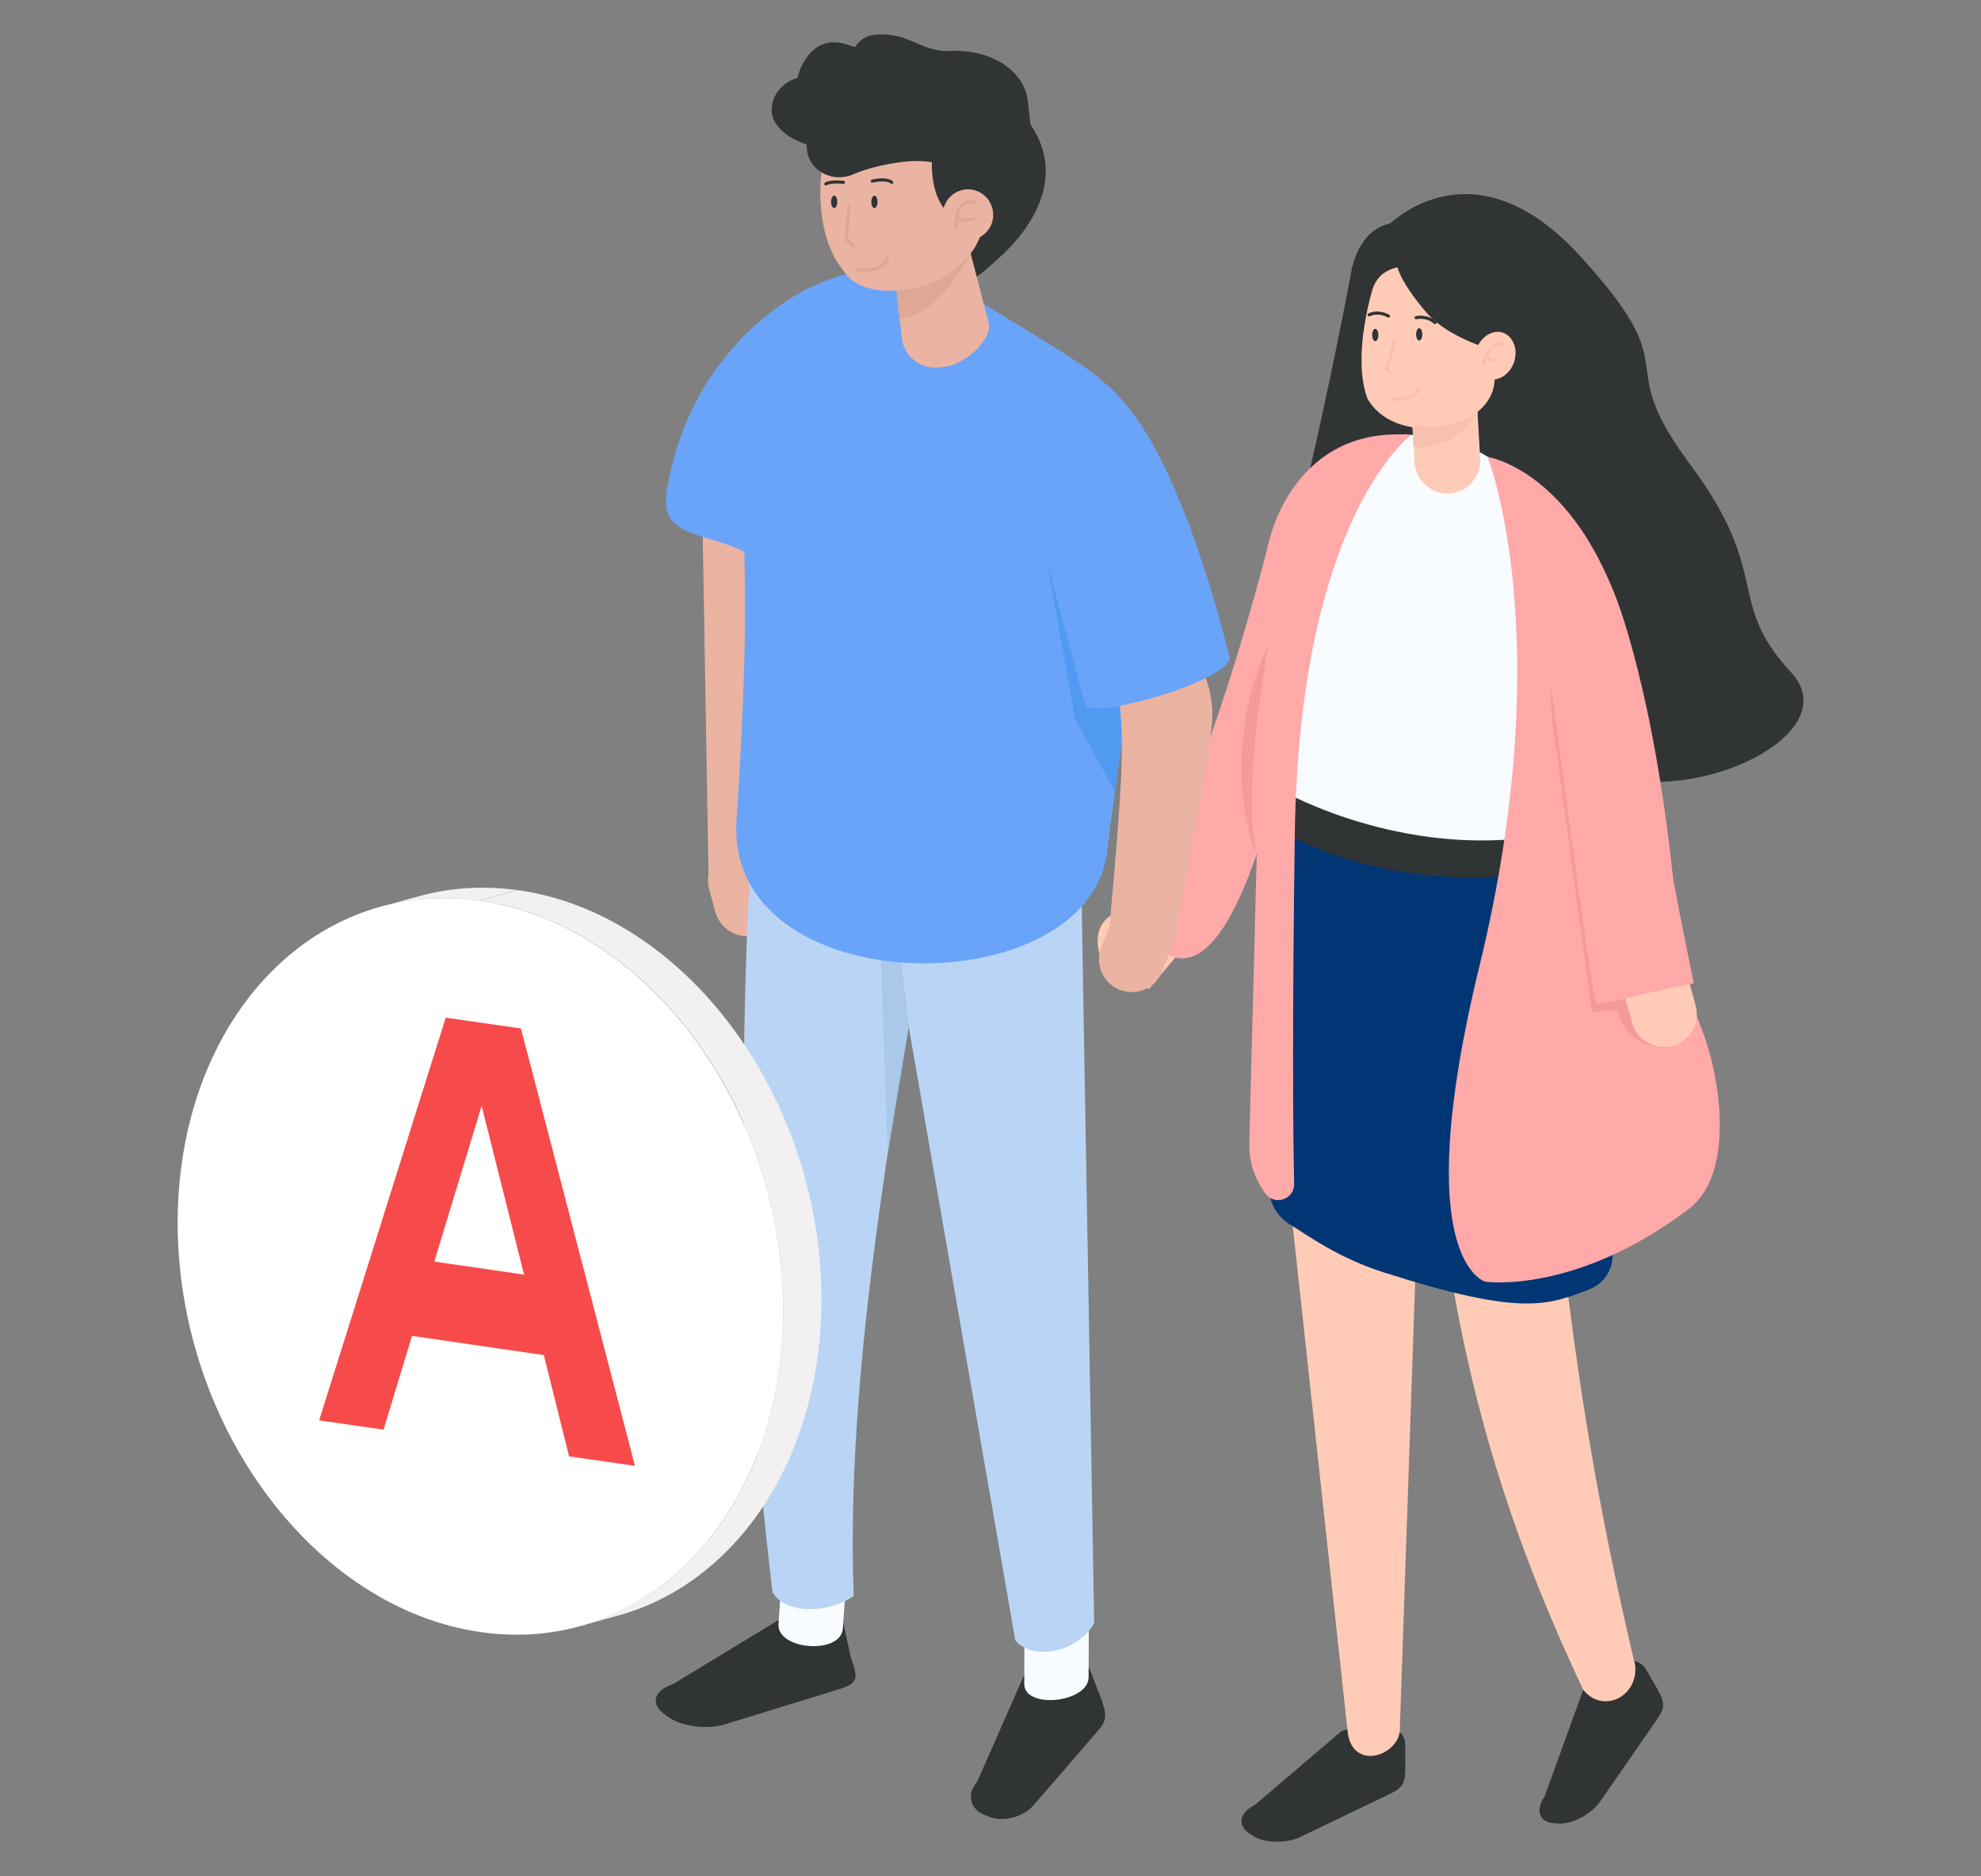
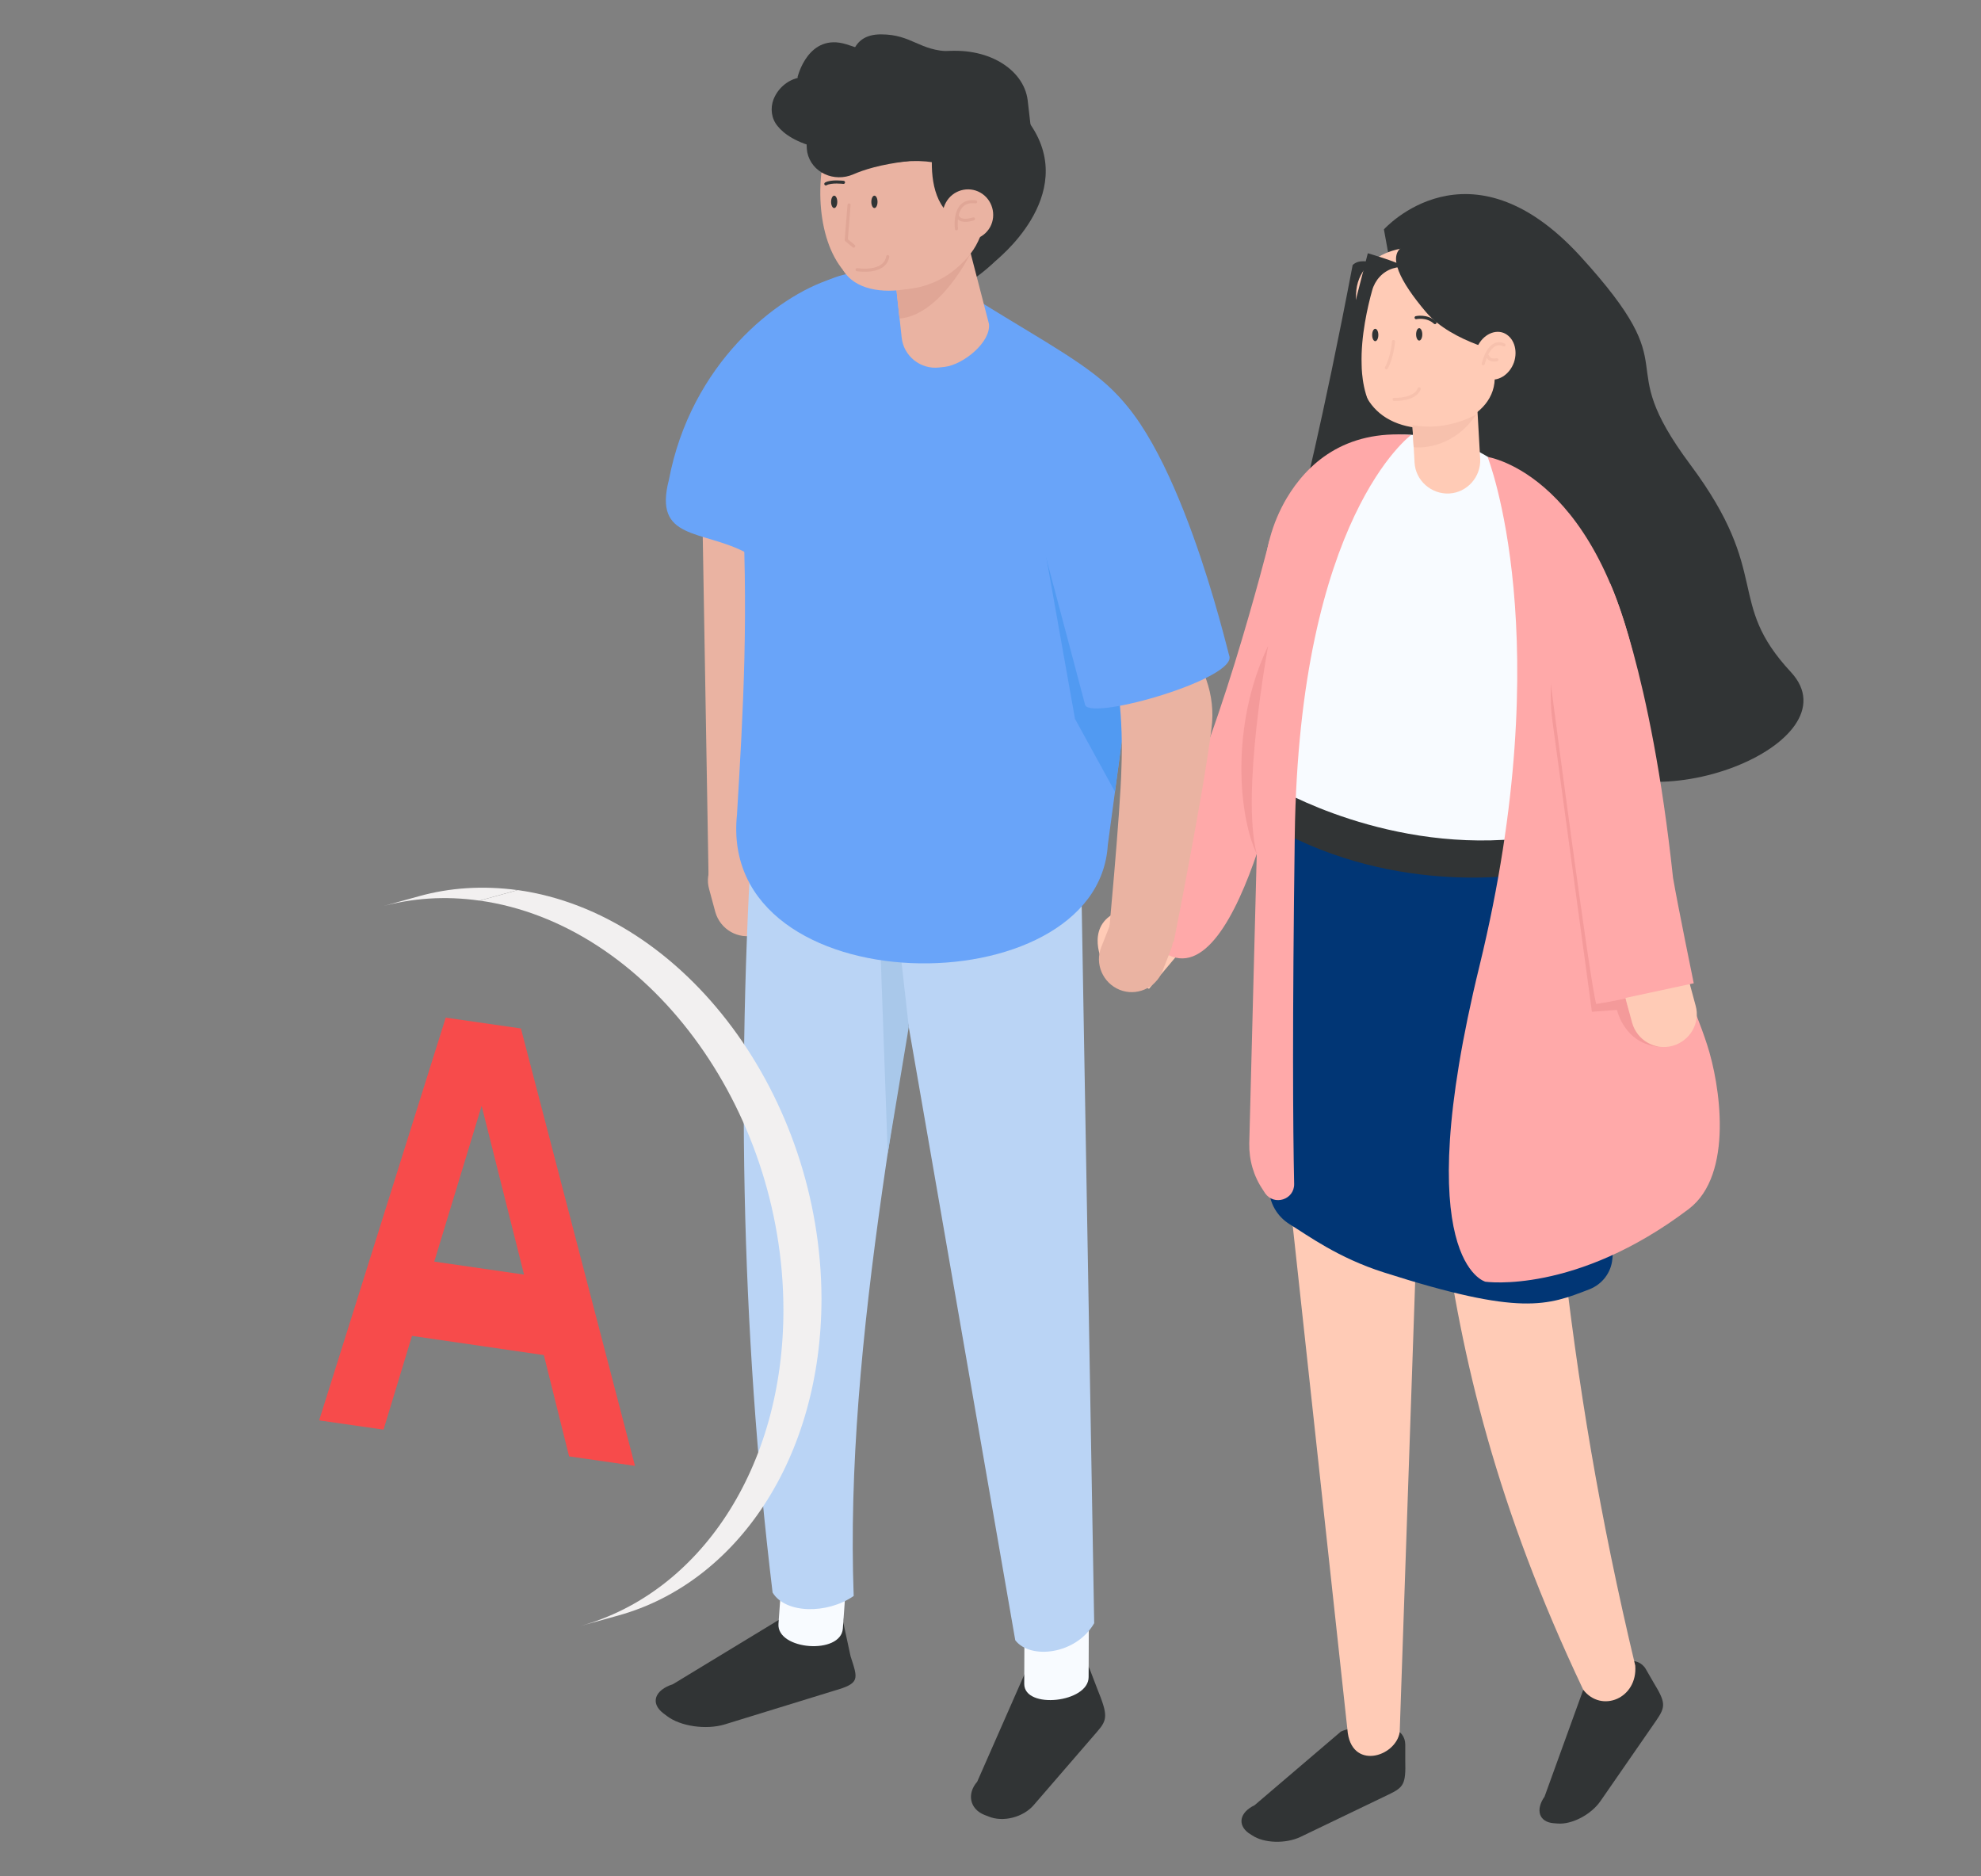
<svg xmlns="http://www.w3.org/2000/svg" xmlns:xlink="http://www.w3.org/1999/xlink" version="1.1" id="Calque_1" x="0px" y="0px" viewBox="0 0 640 606" style="enable-background:new 0 0 640 606;" xml:space="preserve">
  <rect x="0" y="0" width="640" height="606" fill="#808080" stroke="none" />
  <style type="text/css">
	.st0{fill:#1B57A5;}
	.st1{fill:#005DF5;}
	.st2{fill:#293339;}
	.st3{fill:#55AAF8;}
	.st4{fill:#1456A4;}
	.st5{fill:#293239;}
	.st6{fill:#005ADD;}
	.st7{fill:#FFFFFF;}
	.st8{fill:#F79C43;}
	.st9{fill:none;}
	.st10{fill:#004DAA;}
	.st11{fill:#163D60;}
	.st12{fill:#113C60;}
	.st13{fill:#004EBF;}
	.st14{fill:#49AAF2;}
	.st15{fill:#39A2EA;}
	.st16{fill:#108FDD;}
	.st17{fill:#1C8FE5;}
	.st18{fill:#32A4EA;}
	.st19{fill:#C9C9C9;}
	.st20{fill:#07439B;}
	.st21{fill:#E9F0FF;}
	.st22{fill:#033A7C;}
	.st23{fill:#18437F;}
	.st24{fill:#4F5154;}
	.st25{fill:#FFCBB6;}
	.st26{fill:#121619;}
	.st27{fill:#313435;}
	.st28{fill:#FF8066;}
	.st29{fill:#946262;}
	.st30{fill:#F7C1AD;}
	.st31{fill:#7C7C7C;}
	.st32{fill:#8BD16D;}
	.st33{fill:#69A4F9;}
	.st34{fill:#599DEF;}
	.st35{fill:#382114;}
	.st36{fill:#95DD7A;}
	.st37{fill:#A8C9ED;}
	.st38{fill:#EBF3FF;}
	.st39{fill:none;stroke:#FFFFFF;stroke-width:2.832;stroke-miterlimit:10;}
	.st40{fill:#E6F0FF;}
	.st41{fill:#6899E3;}
	.st42{fill:#DE6C6C;}
	.st43{fill:#EAF0F9;}
	.st44{fill:#C0C6CE;}
	.st45{fill:#C49174;}
	.st46{fill:#232728;}
	.st47{fill:#ACAFF2;}
	.st48{fill:#424649;}
	.st49{fill:#359FEF;}
	.st50{fill:#B78369;}
	.st51{fill:#00307D;}
	.st52{fill:#FDFDFD;}
	.st53{fill:#76B3E5;}
	.st54{fill:#BED5F0;}
	.st55{fill:none;stroke:#C9C9C9;stroke-linecap:round;stroke-linejoin:round;stroke-miterlimit:10;}
	.st56{fill:none;stroke:#FFFFFF;stroke-linecap:round;stroke-linejoin:round;stroke-miterlimit:10;}
	.st57{fill:#936262;}
	.st58{fill:#B78369;stroke:#B78369;stroke-width:0.25;stroke-miterlimit:10;}
	.st59{fill:#313435;stroke:#313435;stroke-width:0.25;stroke-miterlimit:10;}
	.st60{fill:#86C66B;}
	.st61{fill:#C0DBFC;}
	.st62{fill:#293139;}
	.st63{fill:#05429B;}
	.st64{fill:#AAC7E8;}
	.st65{fill:#D9EAFF;}
	.st66{fill:#1A1F23;}
	.st67{fill:#BBDEFB;}
	.st68{fill:#013675;}
	.st69{fill:#032F5B;}
	.st70{fill:#0454A3;}
	.st71{opacity:0.34;fill:#FFFFFF;}
	.st72{fill:#C3D9EA;}
	.st73{fill:#0054CE;}
	.st74{fill:#1A76FC;}
	.st75{fill:#F5F6F7;}
	.st76{fill:#E0E0E0;}
	.st77{fill:#D1D2D3;}
	.st78{fill:#FFFAFA;}
	.st79{fill:#3E4A56;}
	.st80{clip-path:url(#SVGID_2_);}
	.st81{clip-path:url(#SVGID_4_);fill:#BBDEFB;}
	.st82{clip-path:url(#SVGID_6_);}
	.st83{clip-path:url(#SVGID_8_);fill:#293139;}
	.st84{clip-path:url(#SVGID_10_);}
	.st85{clip-path:url(#SVGID_12_);fill:#013675;}
	.st86{clip-path:url(#SVGID_14_);}
	.st87{clip-path:url(#SVGID_16_);fill:#032F5B;}
	.st88{clip-path:url(#SVGID_18_);}
	.st89{clip-path:url(#SVGID_20_);fill:#0454A3;}
	.st90{clip-path:url(#SVGID_22_);}
	.st91{clip-path:url(#SVGID_24_);fill:#FFFFFF;}
	.st92{clip-path:url(#SVGID_26_);}
	.st93{clip-path:url(#SVGID_28_);fill:#BED5F0;}
	.st94{clip-path:url(#SVGID_30_);}
	.st95{clip-path:url(#SVGID_32_);fill:#A4BFD8;}
	.st96{clip-path:url(#SVGID_34_);}
	.st97{clip-path:url(#SVGID_36_);fill:#C3D9EA;}
	.st98{clip-path:url(#SVGID_38_);}
	.st99{clip-path:url(#SVGID_40_);fill:#005DF5;}
	.st100{clip-path:url(#SVGID_42_);}
	.st101{clip-path:url(#SVGID_44_);fill:#0054CE;}
	.st102{clip-path:url(#SVGID_46_);}
	.st103{clip-path:url(#SVGID_48_);fill:#1A76FC;}
	.st104{clip-path:url(#SVGID_50_);}
	.st105{clip-path:url(#SVGID_52_);fill:#F5F6F7;}
	.st106{clip-path:url(#SVGID_54_);}
	.st107{clip-path:url(#SVGID_56_);fill:#E0E0E0;}
	.st108{clip-path:url(#SVGID_58_);}
	.st109{clip-path:url(#SVGID_60_);fill:#FFFFFF;}
	.st110{clip-path:url(#SVGID_62_);}
	.st111{clip-path:url(#SVGID_64_);fill:#D1D2D3;}
	.st112{fill:#EBF5FF;}
	.st113{fill:#D0E4F7;}
	.st114{fill:#B9D3ED;}
	.st115{fill:#104FC1;}
	.st116{fill:#316CE6;}
	.st117{fill:#A9D4FC;}
	.st118{fill:#2D62D1;}
	.st119{fill:#3E50B5;}
	.st120{fill:#E8EEFA;}
	.st121{fill:#0045A8;}
	.st122{fill:#044696;}
	.st123{fill:#F95D5D;}
	.st124{fill:#FFC931;}
	.st125{fill:#2CCE75;}
	.st126{fill:#F7F3F0;}
	.st127{fill:#191E23;}
	.st128{fill:#0A110D;}
	.st129{fill:#181B23;}
	.st130{fill:#182921;}
	.st131{fill:#0F2561;}
	.st132{fill:#3A96DB;}
	.st133{fill:#E0EEFF;}
	.st134{fill:#13261E;}
	.st135{fill:#FF5E3B;}
	.st136{fill:#F24620;}
	.st137{fill:#FF8166;}
	.st138{fill:none;stroke:#005DF5;stroke-width:8;stroke-linecap:round;stroke-linejoin:round;stroke-miterlimit:10;}
	.st139{fill:#EAB3A2;}
	.st140{fill:#EAEAEA;}
	.st141{fill:#F8FBFF;}
	.st142{fill:#F0F1F2;}
	.st143{fill:#E5E5E5;}
	.st144{fill:#E0A696;}
	.st145{fill:#CE9E7E;}
	.st146{fill:#BAD4F5;}
	.st147{fill:#BF8E73;}
	.st148{fill:#A9C8EA;}
	.st149{fill:#BC896D;}
	.st150{fill:#232526;}
	.st151{fill:#012C56;}
	.st152{fill:none;stroke:#B78369;stroke-width:0.5;stroke-linecap:round;stroke-linejoin:round;stroke-miterlimit:10;}
	.st153{fill:none;stroke:#313435;stroke-width:0.5;stroke-linecap:round;stroke-linejoin:round;stroke-miterlimit:10;}
	.st154{fill:#FFCE43;}
	.st155{fill:#F7890F;}
	.st156{clip-path:url(#SVGID_66_);fill:none;stroke:#FFFFFF;stroke-width:2;stroke-miterlimit:10;}
	.st157{opacity:0.74;fill:#033A7C;}
	.st158{fill:#D9E5F9;}
	.st159{fill:#F1F6FE;}
	.st160{fill:#00E09B;}
	.st161{enable-background:new    ;}
	.st162{clip-path:url(#SVGID_68_);}
	.st163{fill:#151616;}
	.st164{fill:#0D0F0F;}
	.st165{fill:#FFA727;}
	.st166{fill:#FFC524;}
	.st167{fill:#F2C97B;}
	.st168{fill:#FFB575;}
	.st169{fill:none;stroke:#FFD482;stroke-linecap:round;stroke-linejoin:round;stroke-miterlimit:10;}
	.st170{fill:#E69357;}
	.st171{fill:#FFDC8F;}
	.st172{fill:#F9BFAC;}
	.st173{clip-path:url(#SVGID_70_);enable-background:new    ;}
	.st174{fill:#0C1D4B;}
	.st175{clip-path:url(#SVGID_72_);enable-background:new    ;}
	.st176{fill:#0C1D4C;}
	.st177{clip-path:url(#SVGID_74_);enable-background:new    ;}
	.st178{fill:#0C1E4E;}
	.st179{clip-path:url(#SVGID_76_);enable-background:new    ;}
	.st180{fill:#0D2052;}
	.st181{clip-path:url(#SVGID_78_);enable-background:new    ;}
	.st182{clip-path:url(#SVGID_80_);enable-background:new    ;}
	.st183{clip-path:url(#SVGID_82_);enable-background:new    ;}
	.st184{clip-path:url(#SVGID_84_);enable-background:new    ;}
	.st185{clip-path:url(#SVGID_86_);enable-background:new    ;}
	.st186{clip-path:url(#SVGID_88_);enable-background:new    ;}
	.st187{clip-path:url(#SVGID_90_);enable-background:new    ;}
	.st188{clip-path:url(#SVGID_92_);enable-background:new    ;}
	.st189{clip-path:url(#SVGID_94_);enable-background:new    ;}
	.st190{clip-path:url(#SVGID_96_);enable-background:new    ;}
	.st191{fill:#858585;}
	.st192{fill:#868686;}
	.st193{fill:#909090;}
	.st194{fill:#F7F9FD;}
	.st195{clip-path:url(#SVGID_102_);enable-background:new    ;}
	.st196{opacity:0.51;}
	.st197{clip-path:url(#SVGID_104_);enable-background:new    ;}
	.st198{fill:#BBE1F9;}
	.st199{clip-path:url(#SVGID_106_);enable-background:new    ;}
	.st200{fill:#E3F1FF;}
	.st201{clip-path:url(#SVGID_108_);enable-background:new    ;}
	.st202{clip-path:url(#SVGID_110_);enable-background:new    ;}
	.st203{clip-path:url(#SVGID_112_);enable-background:new    ;}
	.st204{clip-path:url(#SVGID_114_);enable-background:new    ;}
	.st205{fill:#DD4343;}
	.st206{fill:#FF6969;}
	.st207{fill:#FFA9A9;}
	.st208{fill:#519AF2;}
	.st209{fill:none;stroke:#F7C1AD;stroke-linecap:round;stroke-linejoin:round;stroke-miterlimit:10;}
	.st210{fill:none;stroke:#313435;stroke-linecap:round;stroke-linejoin:round;stroke-miterlimit:10;}
	.st211{fill:none;stroke:#E0A696;stroke-linecap:round;stroke-linejoin:round;stroke-miterlimit:10;}
	.st212{fill:#F49A9A;}
	.st213{fill:#F2F0F0;}
	.st214{clip-path:url(#SVGID_116_);}
	.st215{fill:#F74B4B;}
	.st216{fill:#040405;}
	.st217{fill:#E8E8E8;}
	.st218{fill:#FEBDC5;}
	.st219{fill:#E3A9B0;}
	.st220{fill:#022F5B;}
	.st221{fill:#D1D1D1;}
	.st222{fill:#3D464C;}
	.st223{fill:#C8CACC;}
	.st224{fill:#3EC688;}
</style>
  <g>
    <g>
      <path class="st139" d="M236.5,274.2L236.5,274.2c-5.6,1.6-9,7.4-7.4,13l2,7.4c1.6,5.6,7.4,9,13.1,7.4l0,0c5.6-1.6,9-7.4,7.4-13    l-2-7.4C248,276,242.1,272.6,236.5,274.2z" />
      <polygon class="st139" points="226.8,159.4 228.9,282.6 246.5,282.6 248.9,172.3   " />
      <path class="st25" d="M383.8,304.4l-12.6,15l-15.3-9.4c0,0-5.5-11.8,6.2-15.9C374,290,383.8,304.4,383.8,304.4z" />
      <path class="st207" d="M410.1,174.6c0,0-18.5,73.5-34.3,97c-9.7,14.5-10.1,19.1-10.1,19.1s1.3,11.6,10.7,17.2    c25,15.1,41.1-77.3,41.1-77.3L410.1,174.6z" />
      <path class="st27" d="M499,580.3l12.5-34.5c2.3-3.3,9-7.5,14.2-9.1c2.3-0.7,4.8,0.3,6,2.4l2.6,4.5c3.9,6.4,3.8,7.7,0.8,12.1    l-18,26c-3,4.4-9.3,7.7-13.9,7.3l-1.3-0.1C497.2,588.5,496,584.6,499,580.3z" />
      <path class="st25" d="M528.3,538c0.8,10.6-10.9,15.4-16.8,7.8c-56-118.1-45.3-190.6-60.3-296l41.3-10.8    C499.7,366.9,505.4,442.1,528.3,538z" />
      <path class="st27" d="M315.7,575.5l15.4-35c2.6-3,9.8-5.5,15.2-5.7c2.4-0.1,4.9,1.9,5.9,4.7l2.3,6c3.5,8.6,3.3,10-0.1,13.9    L334,583c-3.4,4-10,5.7-14.7,3.7l-1.3-0.5C313.3,584.3,312.3,579.4,315.7,575.5z" />
      <path class="st141" d="M351.7,541.7c0,8.3-20.8,10.5-20.8,2.2l0.1-27l20.8-2.2L351.7,541.7z" />
      <path class="st27" d="M217.4,544l35.9-21.8c4.5-1.4,9.9-1.6,16.1,0.3c2.8,0.9,3.3-1.2,3,1.4l2.4,11.1c2.4,7.4,3.1,8.7-5.3,11.1    L234.1,557c-6,1.8-14.3,0.6-18.6-2.7l-1.2-0.9C210,550.1,211.5,545.9,217.4,544z" />
      <path class="st141" d="M272.3,526c-0.6,8.6-21.4,7-20.8-1.5l2-27.8l20.8,1.5L272.3,526z" />
      <path class="st146" d="M275.8,515.5c-8.5,5.9-22,5.8-26.2-1.1c-10.3-85.4-11.9-172.4-5.6-260.7l66-19.5    C292.2,340.2,272.8,434.1,275.8,515.5z" />
      <path class="st146" d="M353.5,524.3c-5.9,10.2-20.7,11.8-25.5,5.5l-48.9-281.5l69.5-5.3L353.5,524.3z" />
      <path class="st148" d="M293.6,331.7l-6.8,40.9l-2.9-80.9c3.2,1,1.5-1.6,5.1-1L293.6,331.7z" />
      <path class="st33" d="M268.6,90.1c-17.7,5.6-45.4,27.4-52.5,64.9c-5.1,19.6,10.6,16,24.9,23.5l41.6-38.2l-9-34L268.6,90.1z" />
      <path class="st33" d="M238.1,263.1c2-33.7,3.9-65,1.4-107.4c3.4-58.2,26.7-78.4,62.6-62.9l14.9,4.9c42.8,26.5,57.3,30,54.7,73    l-13.8,102.2C354.7,325.8,231.6,325.1,238.1,263.1z" />
      <polygon class="st208" points="333,151.8 347.3,232.2 360.2,255.7 365.7,214.8   " />
      <path class="st27" d="M289.9,89.9c0,0,4,6.8,6.6,8.3c2.6,1.4,40.2-13.6,37.7-44.3C332.7,34.5,295.8,38,295.8,38L289.9,89.9z" />
      <path class="st139" d="M305.2,118.5l-1.8,0.2c-6,0.7-11.5-3.7-12.1-9.7l-3.7-33.8c-0.7-6,3.7-11.5,9.7-12.1l1.8-0.2    c6-0.7,11.5,3.7,12.1,9.7l8.3,32C320.2,110.5,311.2,117.8,305.2,118.5z" />
      <path class="st144" d="M289.6,93.4c0,0,13.8,1.6,24-11.6c0,0-9.7,20-23,21.1L289.6,93.4z" />
      <path class="st139" d="M298,80.5c-7.9,14.3-20.3,16.1-27.7,3.8c-7.4-12.2-7-33.8,1-48.1c7.9-14.3,20.3-16.1,27.7-3.8    C306.3,44.6,305.9,66.1,298,80.5z" />
      <path class="st139" d="M315.3,79.3c-7.9,14.3-35.5,20.2-42.9,8c-7.4-12.2,2.9-37.8,10.8-52.2s20.3-16.1,27.7-3.8    C318.3,43.5,323.2,64.9,315.3,79.3z" />
      <path class="st27" d="M302.6,40.2c0,0-9.1,34.1,16.7,32.5c0.4,0-3,9-2.7,9.2c1.4,1,3,1.9,4.7,2.6c0,0,27.5-21.1,11.6-44.3    c-17.5-25.6-46.1-16.1-46.1-16.1L302.6,40.2z" />
      <path class="st27" d="M265.4,55.8c0,0,4.9-12.4,21.2-15.8l-11.3-9C275.2,31.1,262.3,32.3,265.4,55.8z" />
      <path class="st27" d="M312.7,59.4c-4.3-7.7-15.4-9.1-32-5.5c-2.5,0.5-5.2,0.6-7.6-0.2c-11.4-4-11.3-18.8-11.3-18.8    c-1.3-10.1,5.8-13.6,15.9-14.9l26.3-3.3c14.9-1.9,26.7,5.6,28,15.6l0.9,7.8C334.1,50.4,322.8,58.2,312.7,59.4z" />
      <path class="st139" d="M319.9,73.3c-2.2,4-7.2,5.4-11.1,3.2c-4-2.2-5.4-7.2-3.2-11.1c2.2-4,7.2-5.4,11.1-3.2    C320.6,64.4,322,69.4,319.9,73.3z" />
      <path class="st139" d="M372.4,292.9L372.4,292.9c-5.4-2.2-11.6,0.5-13.8,5.9l-2.8,7.1c-2.2,5.4,0.5,11.6,5.9,13.8l0,0    c5.4,2.2,11.6-0.5,13.8-5.9l2.8-7.1C380.4,301.3,377.8,295.1,372.4,292.9z" />
      <path class="st139" d="M339.3,171.1c16.6,17,24.2,45.6,23,76.9c-0.3,14-4.5,58.3-4.5,58.3l21.4-2.1c0,0,9.7-48.5,12.2-68.9    c0.7-5.4,0.1-10.7-1.7-15.8L366.8,155L339.3,171.1z" />
      <path class="st33" d="M334.7,167.8l15.9,60c2.6,4.9,49.6-8.8,46.5-16.1c-0.5-1.3-17.1-73.4-41.6-88.4    C335.6,111,325.9,140.2,334.7,167.8z" />
      <path class="st27" d="M257.7,24.8c0,6.3,5.1,11.5,11.5,11.5c6.3,0,11.5-5.1,11.5-11.5" />
      <path class="st27" d="M274.4,26.3c0-6.3,0.1-15.2,10.2-15.2c10.1,0,12.3,5.4,22.7,5.5S274.4,26.3,274.4,26.3z" />
      <path class="st27" d="M272.1,36.3c0-6.3-5.1-11.5-11.5-11.5c-4.9,0-9,3-10.7,7.3c-1.1,2.9-0.7,6.2,1.3,8.6c2,2.5,5.9,5.4,13.7,7.2    C280.4,51.6,272.1,36.3,272.1,36.3" />
      <path class="st27" d="M272.1,35.4c-6.3,0-11.5,5.1-11.5,11.5c0,0.8,0.1,1.6,0.2,2.3c1.4,6.6,8.7,9.8,14.9,7.1    c3.2-1.4,8.7-3.2,17.3-4.2C308.4,50.3,272.1,35.4,272.1,35.4z" />
      <path class="st27" d="M447.1,74.1c0,0,27.4-30.7,63.4,8.6c36,39.4,9,31.7,35.6,67.4c26.6,35.7,11.2,44.1,32.5,67    c21.2,22.9-46.7,50.3-71.4,25.9c-24.7-24.3-31.6-28.9-37.2-51C464.4,170,447.1,74.1,447.1,74.1z" />
      <path class="st27" d="M437,85.6c-9.7,51-17.1,79.7-17.1,79.7s53.7-8.4,68.8-19.6c15.1-11.1-3.9-63.5-22.8-60.6    C447,88.1,441,81.9,437,85.6z" />
      <path class="st27" d="M405.3,583.1l27.9-23.8c3.6-1.7,11.5-2,16.8-0.9c2.4,0.5,4,2.6,4,5.1l0,5.2c0.2,7.5-0.5,8.6-5.3,10.9    l-28.5,13.7c-4.8,2.3-11.9,2.1-15.7-0.5l-1.1-0.7C399.7,589.4,400.5,585.4,405.3,583.1z" />
      <path class="st25" d="M412.1,344.9l23.2,213.7c1,13.4,15.6,9,16.9,0.9l6.6-192.2L412.1,344.9z" />
      <path class="st141" d="M412.9,190.2c0,0,1.7-19.7,3-21.1c12.8-13.3,16.3-30.8,42.5-28.5c11.7,1,10.4-0.1,26.6,9.5    c45.2,27.1,34,87.2,34,87.2l-5.6,11l-3.5-18.9l-2.7,13.6c-3.7,18.5-0.2,20.3-0.4,39.2c-0.3,25-101.1,2.6-94.7-34.2L412.9,190.2z" />
      <path class="st68" d="M514.8,269.7c9.5,10.9,6,6.1,11.1,24.2c2.5,8.9,2.5,24.6,1.5,39.5c-0.8,11.7-4.9,55.8-6.5,73.3    c-0.4,4.4-3.3,8.1-7.3,9.7c-13.7,5.3-22.1,8.8-66.5-5.4c-14.8-4.7-24.5-11.9-30.5-15.6c-4-2.5-6.5-6.8-6.6-11.5    c-1.5-89.3,2-135.9,2-135.9C421.9,273.4,460.7,283.1,514.8,269.7z" />
      <path class="st27" d="M412.1,254.3c0,0,36.8,22,82.1,16.2v11.6c0,0-42.2,8.1-83.2-15.1L412.1,254.3z" />
      <path class="st207" d="M545.6,390.5C509,418.2,479.9,414,479.9,414s-25.3-6.4-1.9-102.1c25.8-106,2.6-164.3,2.6-164.3    s37.7,5.4,49.9,77.7c0,0,6.5,55,7,67.6s9.9,31.7,14,44.5C555.7,350.2,560.2,379.4,545.6,390.5z" />
      <path class="st207" d="M455.9,140.5c0,0-36.2,26.3-37.6,129.3c-0.8,60.2-0.6,94.5-0.2,112.6c0.1,5.1-6.5,7.2-9.4,3l-0.7-1.1    c-3-4.4-4.5-9.6-4.4-15l4.7-181.7c0.2-9.4,2.6-18.6,7.4-26.7C422.2,150,434.2,138.7,455.9,140.5z" />
      <path class="st25" d="M482.9,122.4c-0.4,14.4-22.6,20.2-35,12.6c-12.4-7.6-10.1-25.6-9.8-40c0.4-14.4,20-19.1,32.4-11.5    C482.9,91.1,483.3,108,482.9,122.4z" />
      <path class="st25" d="M468.2,159.4L468.2,159.4c-5.8,0.3-10.9-4.2-11.2-10l-1.7-30c-0.3-5.8,4.2-10.9,10-11.2l0,0    c5.8-0.3,10.9,4.2,11.2,10l1.7,30C478.5,154,474,159.1,468.2,159.4z" />
      <path class="st27" d="M487.3,114.3c0,0-18.1-3.5-26.6-13.5c-8.5-10-12.4-18.1-7.6-21.1C458,76.8,492.1,71.7,487.3,114.3z" />
-       <path class="st27" d="M455.4,85.2c0,0-13.3,1.4-17.3,14.1c-6.1-10,3.4-40,28-21.3L455.4,85.2z" />
      <path class="st25" d="M489.1,117.1c-1.5,4.1-5.4,6.4-8.7,5.2c-3.4-1.2-4.9-5.5-3.4-9.6c1.5-4.1,5.4-6.4,8.7-5.2    C489,108.8,490.5,113,489.1,117.1z" />
      <path class="st27" d="M257.7,24.8c0,0,3.4-14.3,15.7-10.5c12.3,3.8,12.6,6.9,16.5,6.6c3.9-0.3-16.1,8.5-16.1,8.5h-12.1L257.7,24.8    z" />
      <path class="st30" d="M477,133.8c0,0-9.3,5.7-20.7,3.5l0.4,7.1C456.7,144.5,468.7,146.1,477,133.8z" />
-       <path class="st209" d="M450.2,110.3c0,0-0.4,5.1-2.3,8.5c-0.2,0.4,1.4,1.7,1.4,1.7" />
+       <path class="st209" d="M450.2,110.3c0,0-0.4,5.1-2.3,8.5" />
      <path class="st209" d="M450.4,129c0,0,6.7,0.3,8.1-3.4" />
      <ellipse class="st27" cx="458.5" cy="108" rx="1" ry="2" />
      <ellipse class="st27" cx="444.3" cy="108.2" rx="1" ry="2" />
      <path class="st27" d="M436.3,103.6l5.6-21.8c0,0,15,4.4,10.3,4.5c-0.8,0-1.5,0.2-2.2,0.4c-3.3,1-5.8,3.8-6.7,7.1    c-1.4,5-3.7,14.8-3.4,23.9c0,0-0.1,8.5,3.4,14.3c3.6,5.8-9.1-11.5-9.1-11.5L436.3,103.6z" />
      <g>
        <path class="st209" d="M479.2,117.5c0,0,1.8-8.3,6.7-6.1" />
        <path class="st209" d="M483.6,116.2c0,0-2.4,0.6-3-1.2" />
      </g>
      <path class="st210" d="M457.5,102.6c0,0,3.5-0.8,6.1,1.6" />
-       <path class="st210" d="M448.6,102.1c0,0-3.1-1.9-6.3-0.4" />
      <polyline class="st211" points="274.3,66.2 273.4,77.5 275.8,79.5   " />
      <ellipse class="st27" cx="282.5" cy="65.2" rx="1" ry="2" />
      <ellipse class="st27" cx="269.5" cy="65.2" rx="1" ry="2" />
      <path class="st211" d="M276.9,87.1c0,0,8.9,1.5,9.9-4.2" />
      <path class="st211" d="M309,73.9c0,0-1.3-9.7,6.2-8.7" />
      <path class="st211" d="M314.5,70.7c0,0-4.5,1.6-5.3-1.2" />
-       <path class="st210" d="M281.8,58.5c0,0,4.5-1.1,6.3,0.4" />
      <path class="st210" d="M272.5,58.9c0,0-4-0.5-5.7,0.5" />
      <path class="st212" d="M501,220.8c0,0,12.7,97.2,14.7,103.5c8.1-1.4,9.5-1.8,9.5-1.8s3.2,16.1,12.5,15.7c-12.8,0-15.3-12-15.3-12    l-8.1,0.6l-12.8-94.2c-0.3-2.5-0.5-5-0.5-7.5V220.8z" />
      <path class="st212" d="M409.7,208.6c0,0-8.8,47.4-3.7,67.2C400.3,264,397.3,234.6,409.7,208.6z" />
      <path class="st25" d="M532.7,310L532.7,310c-5.6,1.6-9,7.4-7.4,13l2,7.4c1.6,5.6,7.4,9,13.1,7.4l0,0c5.6-1.6,9-7.4,7.4-13l-2-7.4    C544.2,311.8,538.3,308.4,532.7,310z" />
      <path class="st207" d="M520.2,188.5c0,0,13.1,27.7,20.3,95c1.6,9.3,6.7,34.1,6.7,34.1l-28.9,6.2L520.2,188.5z" />
    </g>
    <g>
      <g class="st161">
        <g>
          <path class="st213" d="M123,292.9l12.3-3.4c10-2.8,20.7-3.5,31.9-2l-12.3,3.4C143.7,289.3,133,290.1,123,292.9z" />
        </g>
        <g>
          <path class="st213" d="M199.8,521.8l-12.3,3.4c38.3-10.6,65.7-50.7,65.6-102.4c-0.2-65.3-44.1-124.3-98.1-131.9l12.3-3.4      c54,7.6,97.9,66.6,98.1,131.9C265.4,471.1,238,511.2,199.8,521.8z" />
        </g>
        <g>
-           <path class="st7" d="M154.9,290.9c54,7.6,97.9,66.6,98.1,131.9c0.2,65.3-43.5,112-97.5,104.4c-54-7.6-97.9-66.6-98.1-131.9      C57.3,330,100.9,283.3,154.9,290.9z" />
-         </g>
+           </g>
      </g>
      <g>
        <g>
          <g class="st161">
            <defs>
              <polygon id="SVGID_115_" class="st161" points="103.2,458.8 105.1,323.1 207.3,337.8 205.3,473.5       " />
            </defs>
            <clipPath id="SVGID_2_">
              <use xlink:href="#SVGID_115_" style="overflow:visible;" />
            </clipPath>
            <g class="st80">
              <g>
                <g>
                  <g>
                    <path class="st215" d="M140.3,407.5l15.3-50.3l13.7,54.5L140.3,407.5 M168.3,332.2l-24.3-3.5l-40.9,130.1l20.8,3l9.2-30.3           l42.6,6.2l8.2,32.9l21.3,3.1L168.3,332.2" />
                  </g>
                </g>
              </g>
            </g>
          </g>
        </g>
      </g>
    </g>
  </g>
</svg>